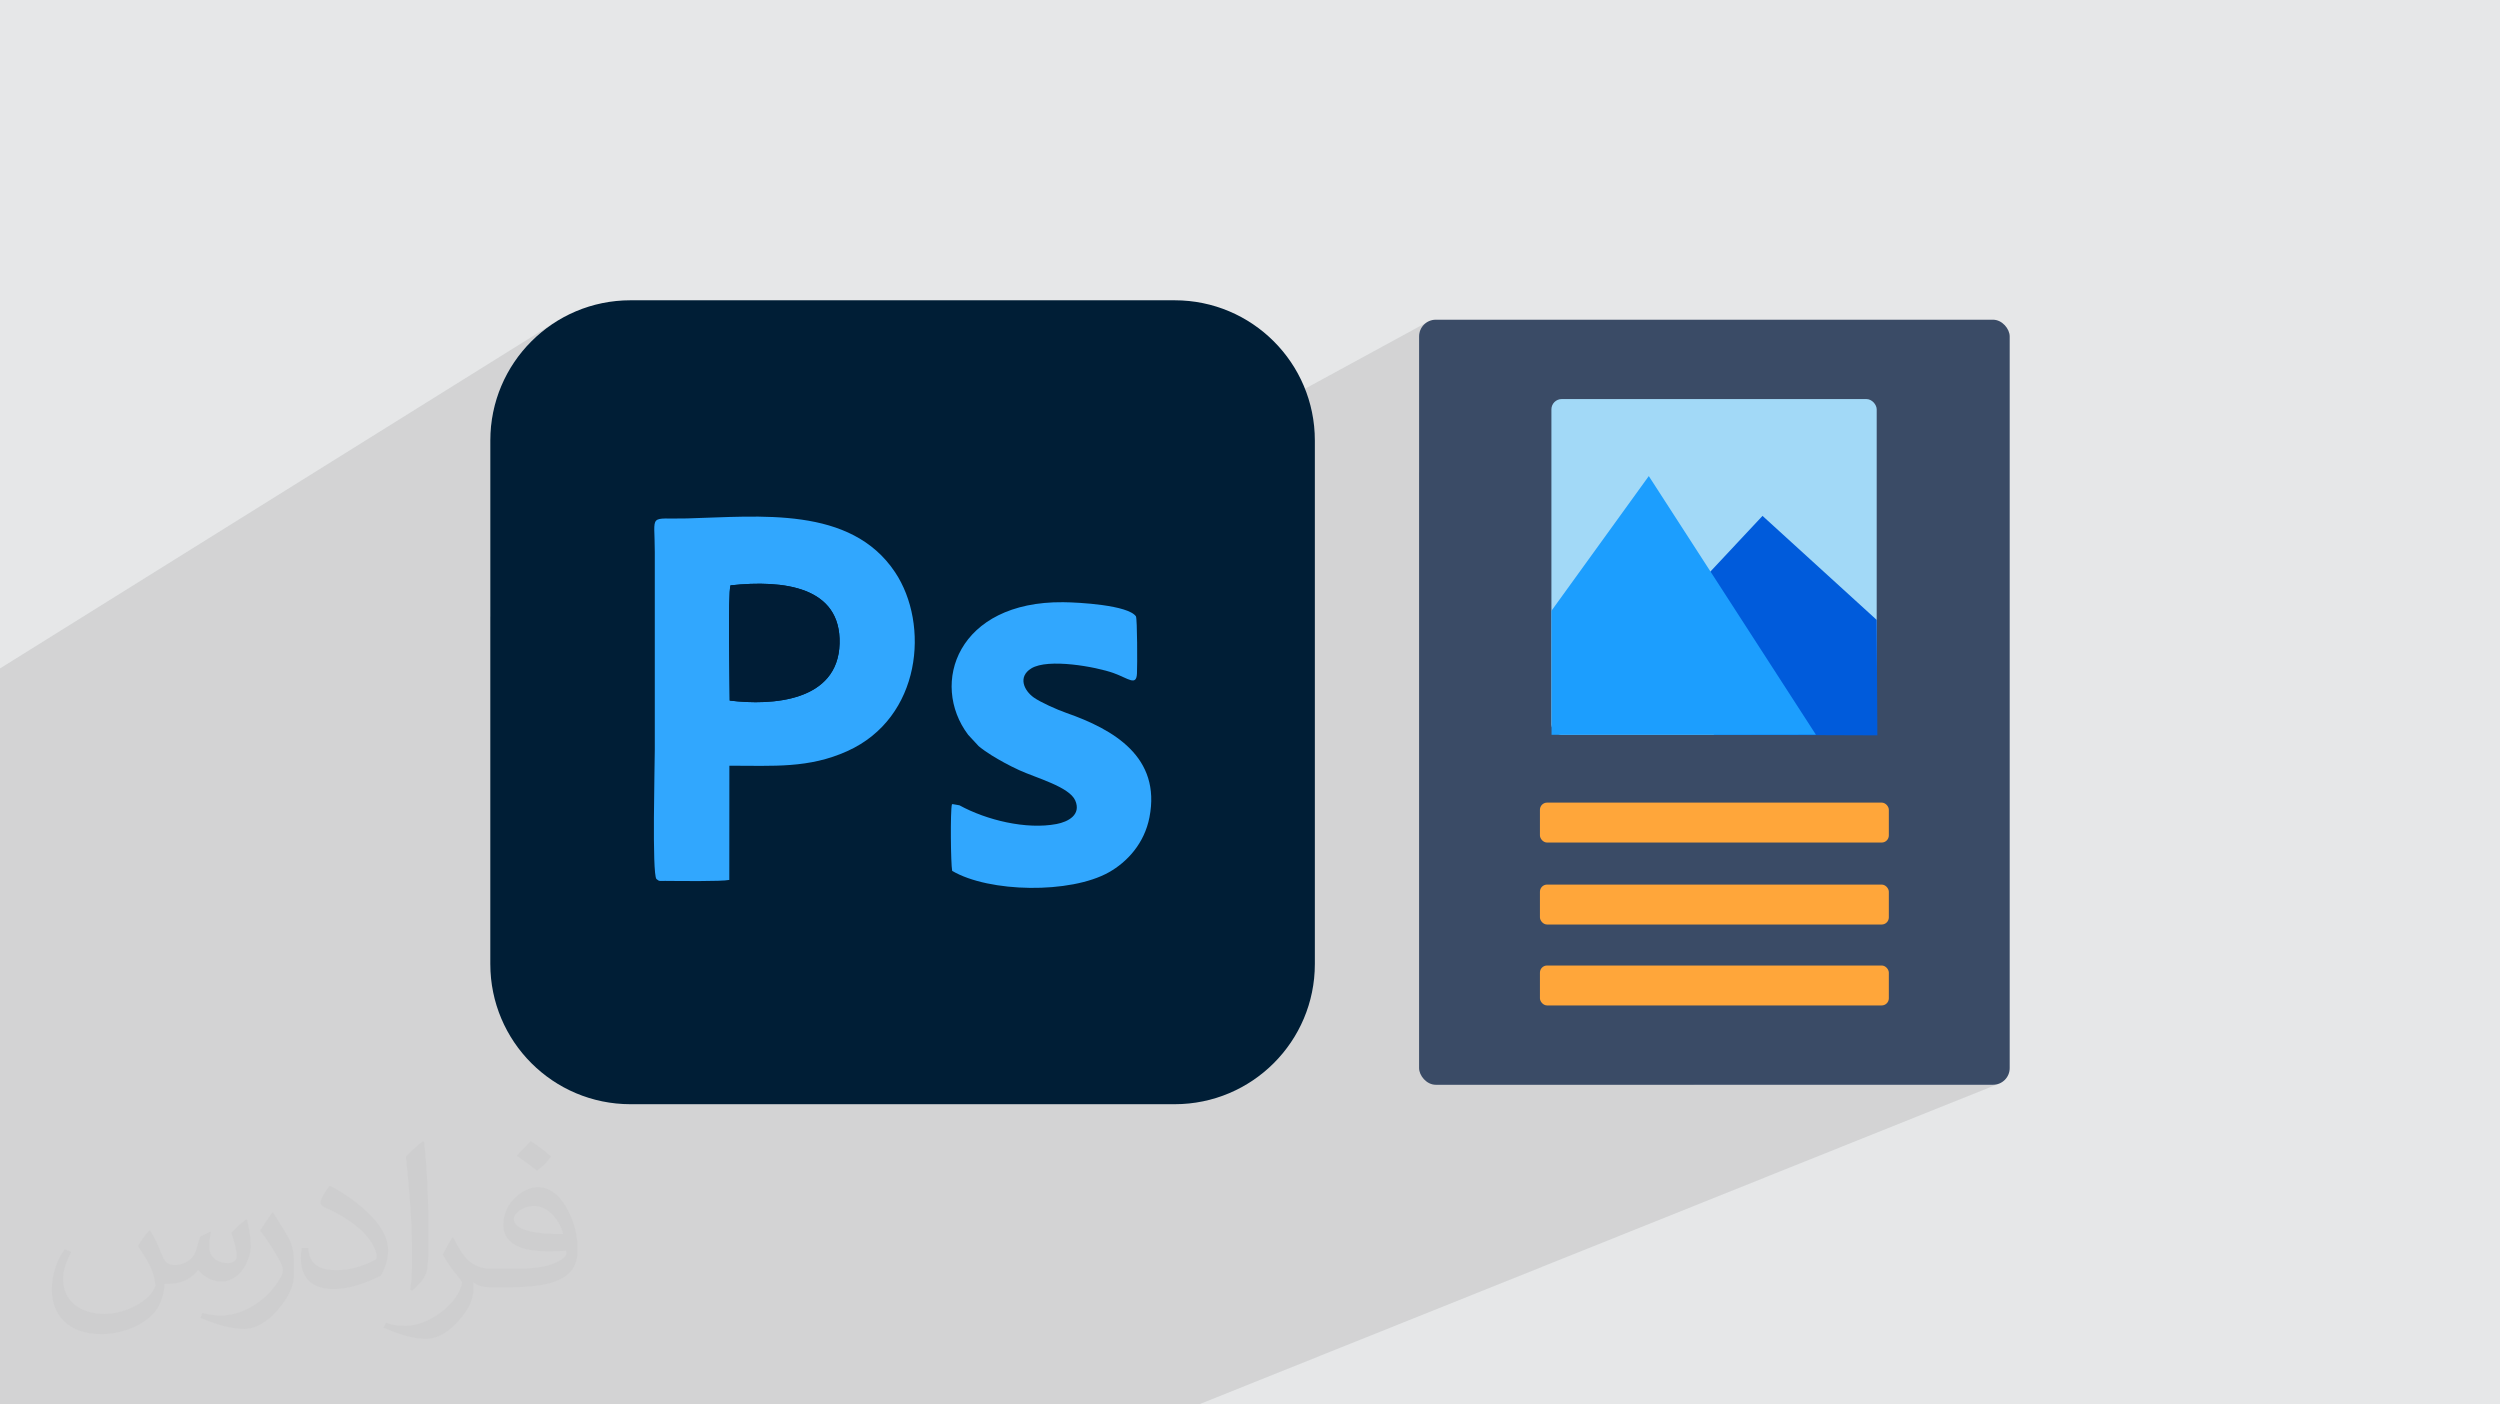
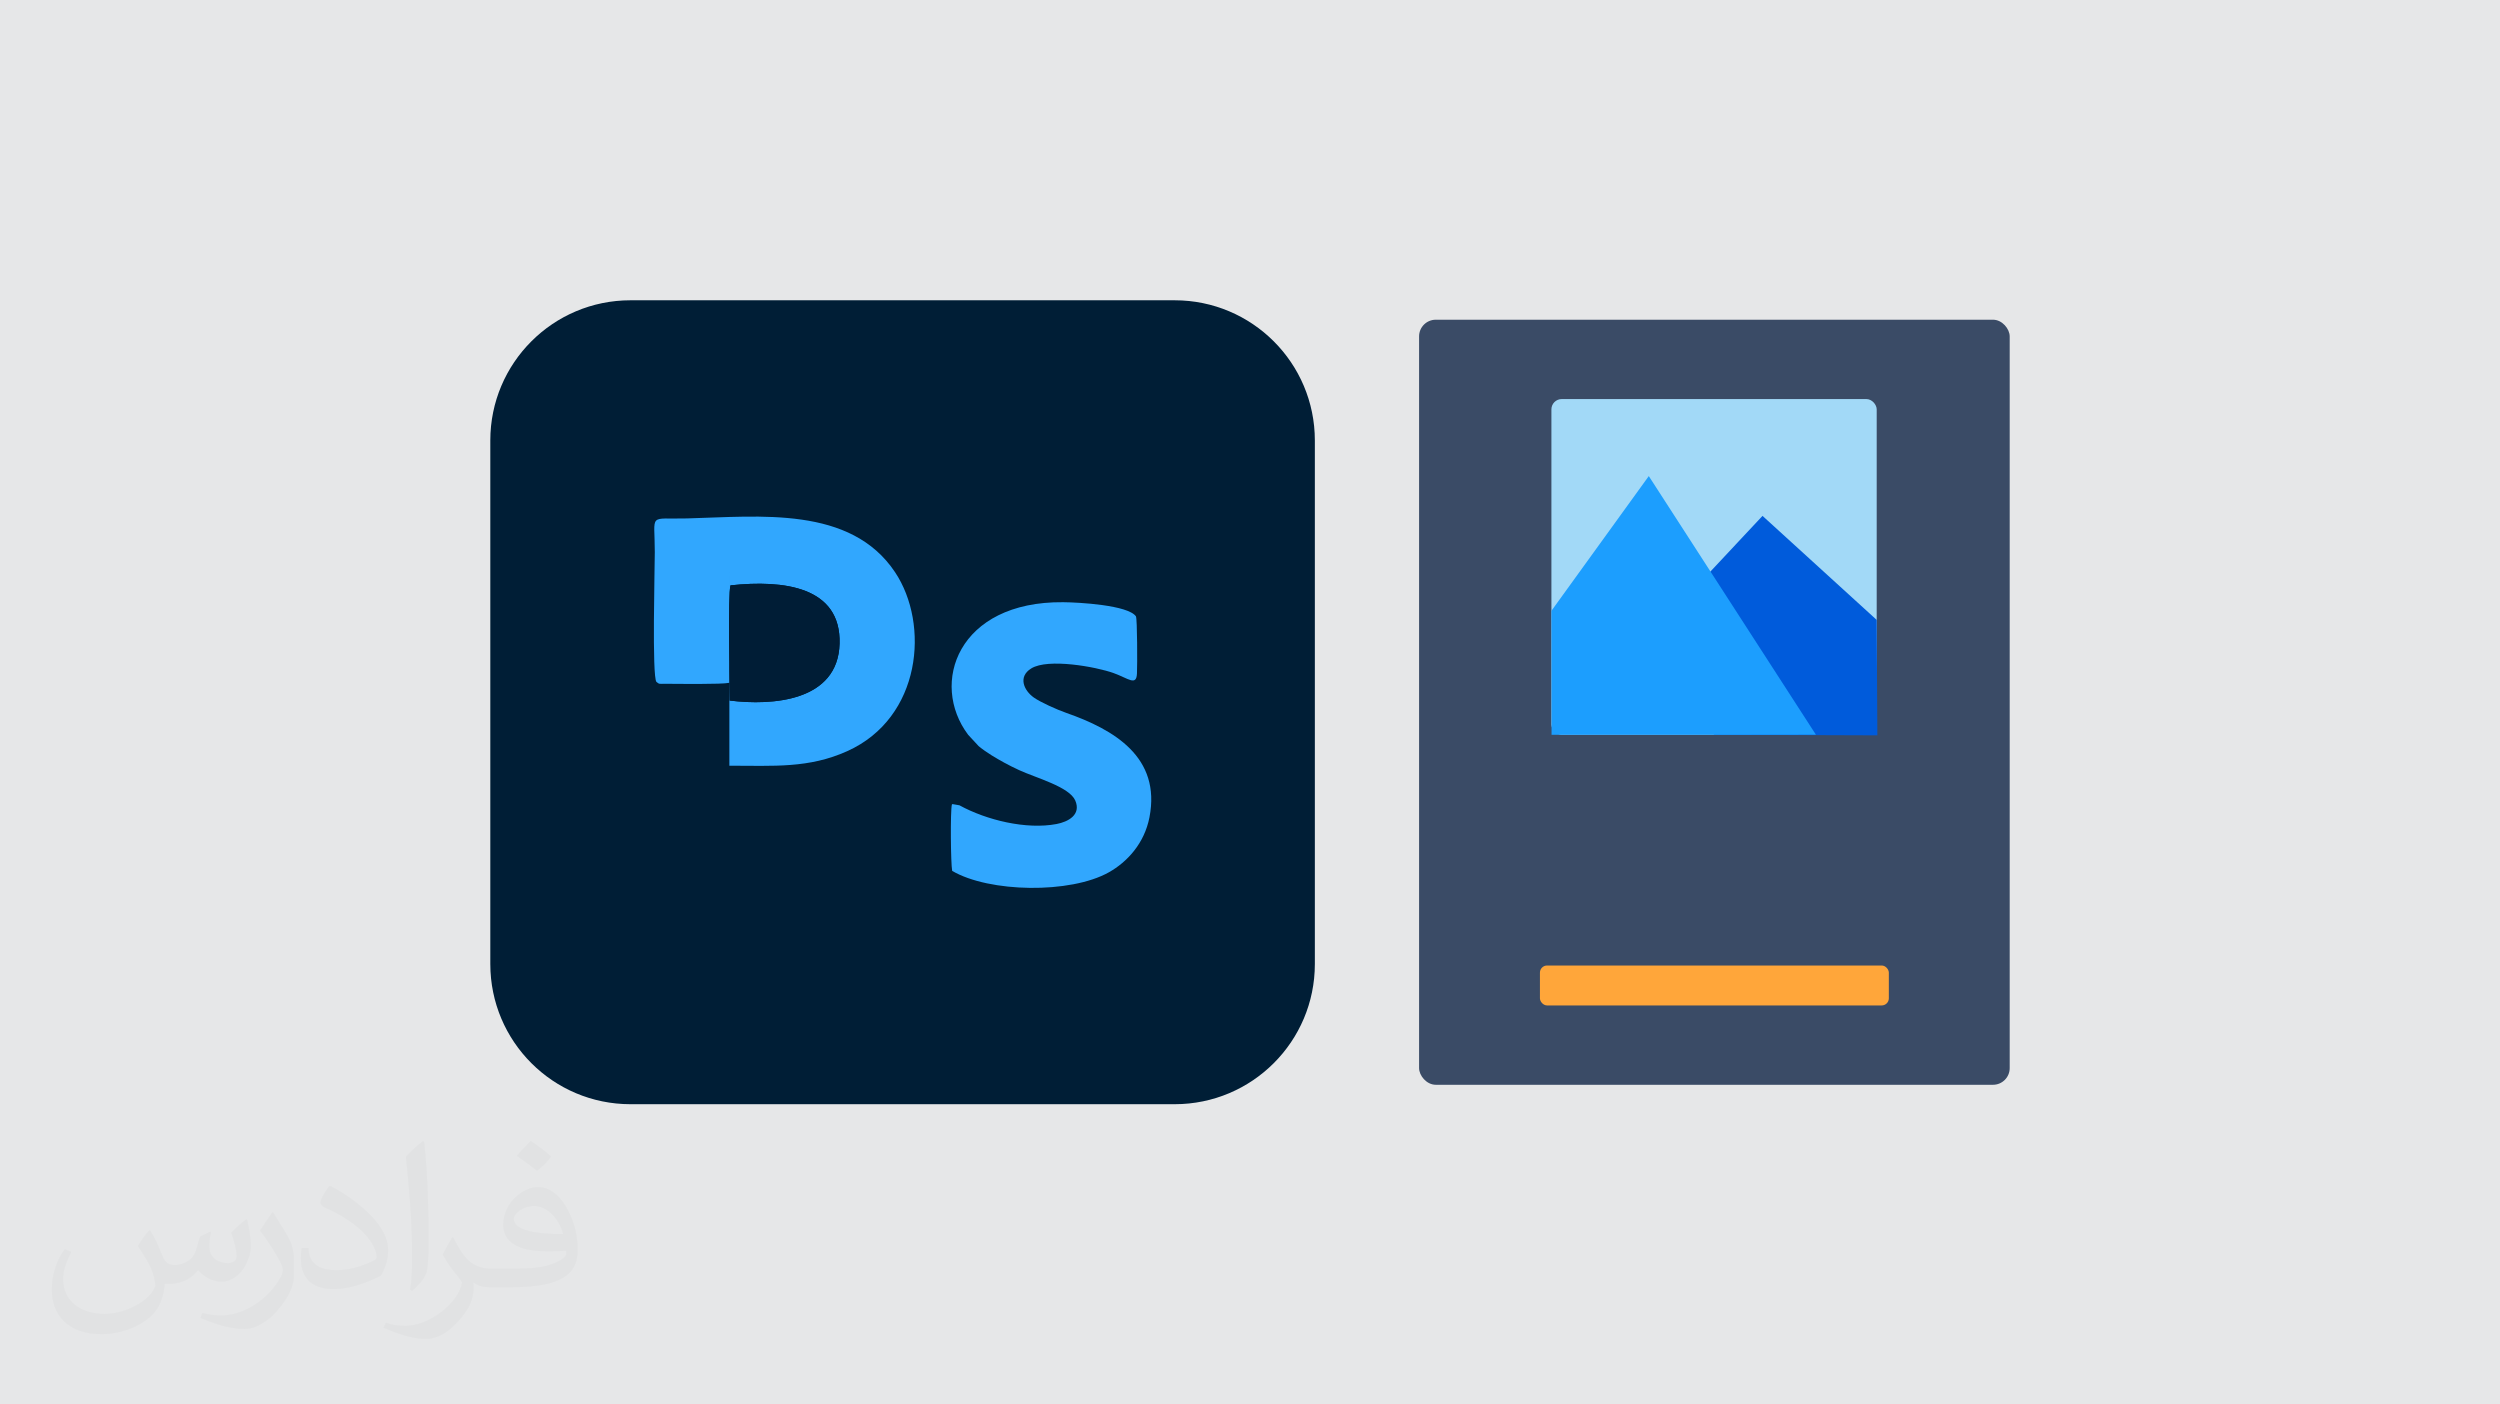
<svg xmlns="http://www.w3.org/2000/svg" xml:space="preserve" width="94.192mm" height="52.917mm" version="1.1" style="shape-rendering:geometricPrecision; text-rendering:geometricPrecision; image-rendering:optimizeQuality; fill-rule:evenodd; clip-rule:evenodd" viewBox="0 0 9404.92 5283.66">
  <defs>
    <style type="text/css">
   
    .fil5 {fill:#A2D9F7}
    .fil10 {fill:#001D36}
    .fil8 {fill:#001E36}
    .fil6 {fill:#005BDB}
    .fil7 {fill:#1C9EFE}
    .fil9 {fill:#31A7FE}
    .fil3 {fill:#3A4B66}
    .fil0 {fill:#E6E7E8}
    .fil4 {fill:#FFA63A}
    .fil2 {fill:#373435;fill-opacity:0.031}
    .fil1 {fill:#2B2A29;fill-opacity:0.102}
   
  </style>
  </defs>
  <g id="Layer_x0020_1">
    <polygon class="fil0" points="-0,0 9404.92,0 9404.92,5283.66 -0,5283.66 " />
-     <polygon class="fil1" points="5860.1,1504.31 5338.55,1777.34 5338.55,1265.5 5339.83,1252.89 5343.5,1241.14 5349.3,1230.48 5356.98,1221.18 5366.28,1213.5 3421.82,2272.64 3416.24,2254.32 3408.41,2232.55 3399.56,2211.42 3389.73,2190.98 3378.9,2171.33 3367.12,2152.51 3350.96,2129.9 3333.81,2108.92 3315.73,2089.53 3296.76,2071.67 3276.94,2055.28 3256.32,2040.29 3234.94,2026.66 3212.86,2014.31 3190.1,2003.2 3166.73,1993.25 3142.76,1984.42 3118.27,1976.64 3093.29,1969.85 3067.86,1963.99 3042.02,1959 3015.83,1954.84 2989.33,1951.43 2962.56,1948.7 2935.57,1946.61 2908.4,1945.11 2881.09,1944.12 2853.7,1943.58 2826.26,1943.44 2798.81,1943.64 2771.41,1944.12 2744.11,1944.82 2716.93,1945.67 2689.93,1946.63 2663.15,1947.63 2636.63,1948.62 2610.43,1949.52 2584.58,1950.29 2558.76,1950.71 2536.75,1950.69 2518.27,1950.55 2503.01,1950.6 2490.68,1951.13 2480.97,1952.46 2473.62,1954.9 1844.52,2320.36 1844.52,1657.02 1845.21,1629.89 1847.24,1603.11 1850.6,1576.72 1855.24,1550.75 1861.12,1525.24 1868.23,1500.22 1876.53,1475.72 1885.97,1451.77 1896.54,1428.41 1908.18,1405.67 1920.88,1383.59 1934.6,1362.19 1949.31,1341.52 1964.97,1321.59 1981.54,1302.46 1999,1284.14 2017.32,1266.68 2036.46,1250.1 2056.38,1234.44 2077.06,1219.74 2098.45,1206.02 -0,2514.65 -0,2783.19 -0,3391.89 -0,3445.05 -0,3750.56 -0,4007.67 -0,4131.44 -0,4141.16 -0,4245.06 -0,4325.86 -0,4347.04 -0,4393.99 -0,4505.68 -0,4549.74 -0,4558.46 -0,4646.01 -0,4725.94 -0,4738.13 -0,4747.24 -0,4754.41 -0,4852.03 -0,4852.84 -0,4867.17 -0,5082.13 -0,5087.47 -0,5205.4 -0,5283.66 54.95,5283.66 63.54,5283.66 64.47,5283.66 160.82,5283.66 965.01,5283.66 1517.89,5283.66 1996.06,5283.66 2092.29,5283.66 2280.31,5283.66 2874.21,5283.66 3491.6,5283.66 4509.45,5283.66 7522.01,4075.93 7510.26,4079.6 7497.65,4080.88 6369.95,4080.88 7089.3,3780.29 7093.86,3777.8 7097.84,3774.52 7101.14,3770.53 7103.63,3765.96 7105.19,3760.92 7105.74,3755.51 7105.74,3659.06 7105.19,3653.66 7103.63,3648.62 7101.14,3644.05 7097.84,3640.07 7093.86,3636.77 7089.3,3634.29 7084.25,3632.72 7078.85,3632.17 6724.86,3632.17 7089.3,3475.87 7093.86,3473.38 7097.84,3470.1 7101.14,3466.11 7103.63,3461.54 7105.19,3456.5 7105.74,3451.1 7105.74,3354.64 7105.19,3349.24 7103.63,3344.2 7101.14,3339.63 7097.84,3335.65 7093.86,3332.36 7089.3,3329.87 7084.25,3328.3 7078.85,3327.75 6725.13,3327.75 7089.3,3167.5 7093.86,3165.02 7097.84,3161.72 7101.14,3157.74 7103.63,3153.18 7105.19,3148.13 7105.74,3142.72 7105.74,3046.27 7105.19,3040.87 7103.63,3035.82 7101.14,3031.26 7097.84,3027.28 7093.86,3023.98 7089.3,3021.5 7084.25,3019.93 7078.85,3019.38 6506.49,3019.38 7062.58,2766.36 7060.09,2332.14 7060.09,1540.05 7059.3,1532.25 7057.03,1524.98 7053.44,1518.39 7048.7,1512.64 7042.95,1507.9 7036.36,1504.31 7029.09,1502.04 7021.29,1501.25 5875.17,1501.25 5867.37,1502.04 " />
    <path class="fil2" d="M564.26 4628.75c17.95,27.21 29.6,53.36 40.96,82.43 8.45,16.91 12.93,48.09 52.57,48.09 11.61,0 28.28,-3.42 43.06,-11.61 16.63,-8.73 29.32,-21.94 35.94,-42l15.85 -53.36 38.57 -19.02 2.64 2.64c-5.27,20.09 -6.59,39.36 -6.59,54.43 0,44.63 38.57,61.56 69.22,61.56 17.95,0 34.09,-8.73 34.09,-25.11 0,-21.13 -8.98,-57.06 -20.62,-89.29 17.95,-17.95 35.94,-35.94 56.53,-50.47l3.17 1.6c8.98,38.04 14,75.56 14,100.66 0,24.57 -10.83,51.79 -19.81,69.49 -18.49,34.87 -51.25,62.62 -90.87,62.62 -30.1,0 -63.65,-15.07 -86.66,-43.06l-1.32 0c-21.66,26.96 -55.22,51.25 -108.86,51.25l-16.63 0c-2.64,35.41 -10.29,60.49 -21.94,82.95 -31.95,62.34 -126.81,106.47 -216.1,106.47 -124.17,0 -186.51,-71.59 -186.51,-166.96 0,-58.91 19.27,-113.6 48.88,-152.42l24.29 10.04c-18.49,35.41 -30.91,68.68 -30.91,101.45 0,89.29 72.66,131.83 156.4,131.83 77.68,0 173.83,-49.41 191.28,-106.72 -6.59,-62.62 -30.1,-91.93 -66.04,-148.99 10.83,-19.02 24.83,-38.04 42.28,-58.38l3.17 0 0 0 0 0 -0.02 -0.09zm1432.14 -336.04c26.15,16.39 51.79,35.66 76.87,57.85 -14,19.81 -31.45,37.79 -53.11,53.64 -25.11,-20.34 -50.19,-37.79 -75.84,-56.27 17.42,-19.55 34.62,-38.29 52.04,-55.22l0 0 0 0 0 0 0 0 0 0 0.03 0zm13.47 244.11c-42.28,0 -76.87,27.75 -76.87,48.34 0,44.13 84.53,57.85 185.72,57.31 -12.68,-51.79 -57.06,-105.68 -108.86,-105.68l0.01 0.03zm-94.86 236.19c54.96,0 103.04,-1.6 139.74,-10.83 40.96,-10.29 75.56,-30.91 75.56,-45.17 0,-3.7 0,-8.19 -1.32,-11.89 -22.98,2.11 -49.41,2.11 -72.38,2.11 -74.49,0 -131.55,-16.91 -154.02,-58.66 -5.55,-11.61 -9.51,-24.57 -9.51,-39.36 0,-40.43 17.42,-79.79 48.09,-107 25.61,-22.45 53.89,-36.44 82.67,-36.44 52.04,0 93.51,41.75 122.57,107.54 15.85,35.94 26.68,77.4 26.68,129.72 0,34.87 -9.51,64.19 -31.17,85.85 -40.43,39.11 -114.92,53.89 -229.04,53.89l-51.79 0 0 0 -13.47 0c-28.28,0 -48.62,-5.02 -64.72,-17.42l-2.64 0c0.79,6.59 1.32,12.93 1.32,19.02 0,25.61 -8.45,58.38 -25.61,84.53 -50.72,75.3 -105.68,108.04 -153.24,108.04 -48.09,0 -107,-18.49 -160.11,-42.54l9.51 -18.49c17.17,7.13 40.96,11.89 73.7,11.89 85.85,0 198.66,-82.43 212.66,-163 -3.17,-6.59 -8.98,-15.32 -17.17,-24.57 -25.11,-29.85 -40.96,-54.68 -55.75,-80.83 12.68,-25.11 24.29,-45.17 35.13,-63.4l4.49 -0.53c36.72,74.77 69.99,117.55 144.23,117.55l11.61 0 0 0 53.89 0 0 0 0 0 0 0 0 0 0 0 0.09 0.01zm-371.98 79c6.34,-34.34 6.87,-72.91 6.87,-108.86l0 -53.36c0,-99.6 -12.68,-244.36 -22.98,-338.68 17.95,-19.27 43.06,-42 62.87,-57.31l5.81 1.6c13.47,118.62 16.63,256 16.63,383.06 0,33.3 -1.32,65.79 -4.49,89.55 -1.85,30.1 -19.27,52.83 -56.53,87.7l-8.19 -3.7zm-382.8 -157.19c1.85,46.77 24.83,83.49 105.15,83.49 49.93,0 92.19,-12.93 138.96,-35.13 8.45,-3.7 12.93,-8.73 12.93,-12.93 0,-29.32 -22.45,-68.15 -60.23,-103.55 -36.72,-33.3 -85.34,-62.62 -130.76,-82.18 -15.6,-6.59 -20.62,-13.47 -20.62,-20.09 0,-13.47 17.95,-41.75 32.77,-62.09l5.02 -0.53c52.04,27.21 110.17,67.64 153.24,112.53 39.11,41.47 63.4,83.49 63.4,129.19 0,33.81 -10.29,65.51 -26.96,95.11 -57.06,28.79 -117.83,50.72 -178.06,50.72 -73.17,0 -123.1,-34.34 -123.1,-114.92 0,-8.73 0,-22.19 3.17,-39.64l25.11 0 0 0 0 0 0 0 0 0 0 0 -0.02 0zm-132.37 -132.9l45.45 73.45c16.63,27.21 32.23,56.81 32.23,103.55l0 59.7c0,48.34 -30.91,100.13 -80.83,151.38 -39.11,34.62 -73.7,49.41 -105.68,49.41 -47.55,0 -101.98,-14.79 -164.85,-41.75l7.13 -18.49c19.81,5.27 42.79,9.77 71.06,9.77 90.36,-0.53 182.8,-66.57 225.08,-147.15 5.02,-9.26 6.87,-17.95 6.87,-24.04 0,-9.26 -5.02,-19.55 -8.98,-28.79 -22.98,-43.31 -48.62,-82.95 -76.87,-119.68 14.79,-23.25 29.6,-45.7 45.7,-67.9l3.7 0.53 0 0 0 0 0 0 0 0 0 0 -0.02 0.01z" />
    <g id="_2387591950384">
      <g>
        <rect class="fil3" x="5338.54" y="1202.75" width="2221.86" height="2878.13" rx="62.76" ry="62.76" />
-         <rect class="fil4" x="5793.19" y="3019.38" width="1312.56" height="150.23" rx="26.9" ry="26.9" />
-         <rect class="fil4" x="5793.19" y="3327.76" width="1312.56" height="150.23" rx="26.9" ry="26.9" />
        <rect class="fil4" x="5793.19" y="3632.18" width="1312.56" height="150.23" rx="26.9" ry="26.9" />
        <rect class="fil5" x="5836.36" y="1501.25" width="1223.73" height="1262.9" rx="38.81" ry="38.81" />
        <polygon class="fil6" points="6256.17,2340.7 6630.5,1940.7 7060.09,2332.14 7062.58,2766.36 6448.23,2764.15 " />
        <polygon class="fil7" points="5836.36,2297.91 6202.7,1790.97 6831.57,2764.15 5836.92,2764.22 " />
      </g>
      <g>
        <path class="fil8" d="M2371.87 1129.66l2047.19 0c291.19,0 527.35,236.16 527.35,527.36l0 1969.63c0,291.19 -236.16,527.34 -527.35,527.34l-2047.19 0.01c-291.19,-0.01 -527.34,-236.16 -527.34,-527.36l-0.01 -1969.62c0.01,-291.2 236.16,-527.36 527.36,-527.36z" />
-         <path class="fil9" d="M2745.14 2635.49c0,-64.22 -7.38,-399.6 2.95,-433.4 200.27,-21.56 416.33,4.98 410.4,219.38 -6.01,217.2 -253.36,233.79 -413.34,214.03zm-1.29 245.09c167.16,0 298.53,10.56 443.76,-54.88 279,-125.69 310.32,-477.21 179.51,-673.19 -167.06,-250.27 -508.87,-209.45 -782.55,-202.22 -148.44,3.91 -121.27,-23.67 -121.27,127l0 741.55c0,62.22 -10.83,467.57 6.14,487.99 11.13,9.92 13.06,6.96 32.33,7.08 51.38,0.29 214.4,2.62 241.82,-3.69l0.25 -429.63z" />
+         <path class="fil9" d="M2745.14 2635.49c0,-64.22 -7.38,-399.6 2.95,-433.4 200.27,-21.56 416.33,4.98 410.4,219.38 -6.01,217.2 -253.36,233.79 -413.34,214.03zm-1.29 245.09c167.16,0 298.53,10.56 443.76,-54.88 279,-125.69 310.32,-477.21 179.51,-673.19 -167.06,-250.27 -508.87,-209.45 -782.55,-202.22 -148.44,3.91 -121.27,-23.67 -121.27,127c0,62.22 -10.83,467.57 6.14,487.99 11.13,9.92 13.06,6.96 32.33,7.08 51.38,0.29 214.4,2.62 241.82,-3.69l0.25 -429.63z" />
        <path class="fil9" d="M3582.06 3276.27c139.51,81.8 444.63,86.84 589.58,5.25 68.26,-38.42 133.3,-107.94 152.54,-206.56 44.31,-227.16 -134.15,-330.55 -313.26,-393.24 -34.64,-12.12 -95.85,-39.41 -121.75,-57.7 -36.96,-26.11 -60.88,-77.87 -9.54,-109.48 63.31,-39 243.63,-6.16 309.86,17.61 55.97,20.09 85.49,50.14 87.76,1.41 1.49,-31.9 1.34,-204.22 -3.91,-215.01 -30.17,-42.08 -212.64,-52.51 -273.59,-53.08 -397.35,-3.79 -502.93,306.12 -357.52,498.92l39.59 42.67c11.89,10.1 33,24.89 48.27,34.27 34.13,20.93 65.02,37.91 104.02,55.92 63.22,29.18 188.46,62.5 210.9,114.11 23.56,54.26 -27.58,80.37 -69.9,88.49 -114.11,21.9 -264.48,-14.7 -365.71,-70.34l-24.57 -4.32c-0.64,-1.28 -2.67,0.66 -3.85,1.31 -6.21,24.76 -4.36,223.26 1.08,249.8z" />
        <path class="fil10" d="M2745.14 2635.49c159.99,19.76 407.33,3.18 413.34,-214.03 5.93,-214.4 -210.13,-240.94 -410.4,-219.38 -10.32,33.81 -2.95,369.18 -2.95,433.4z" />
      </g>
    </g>
  </g>
</svg>